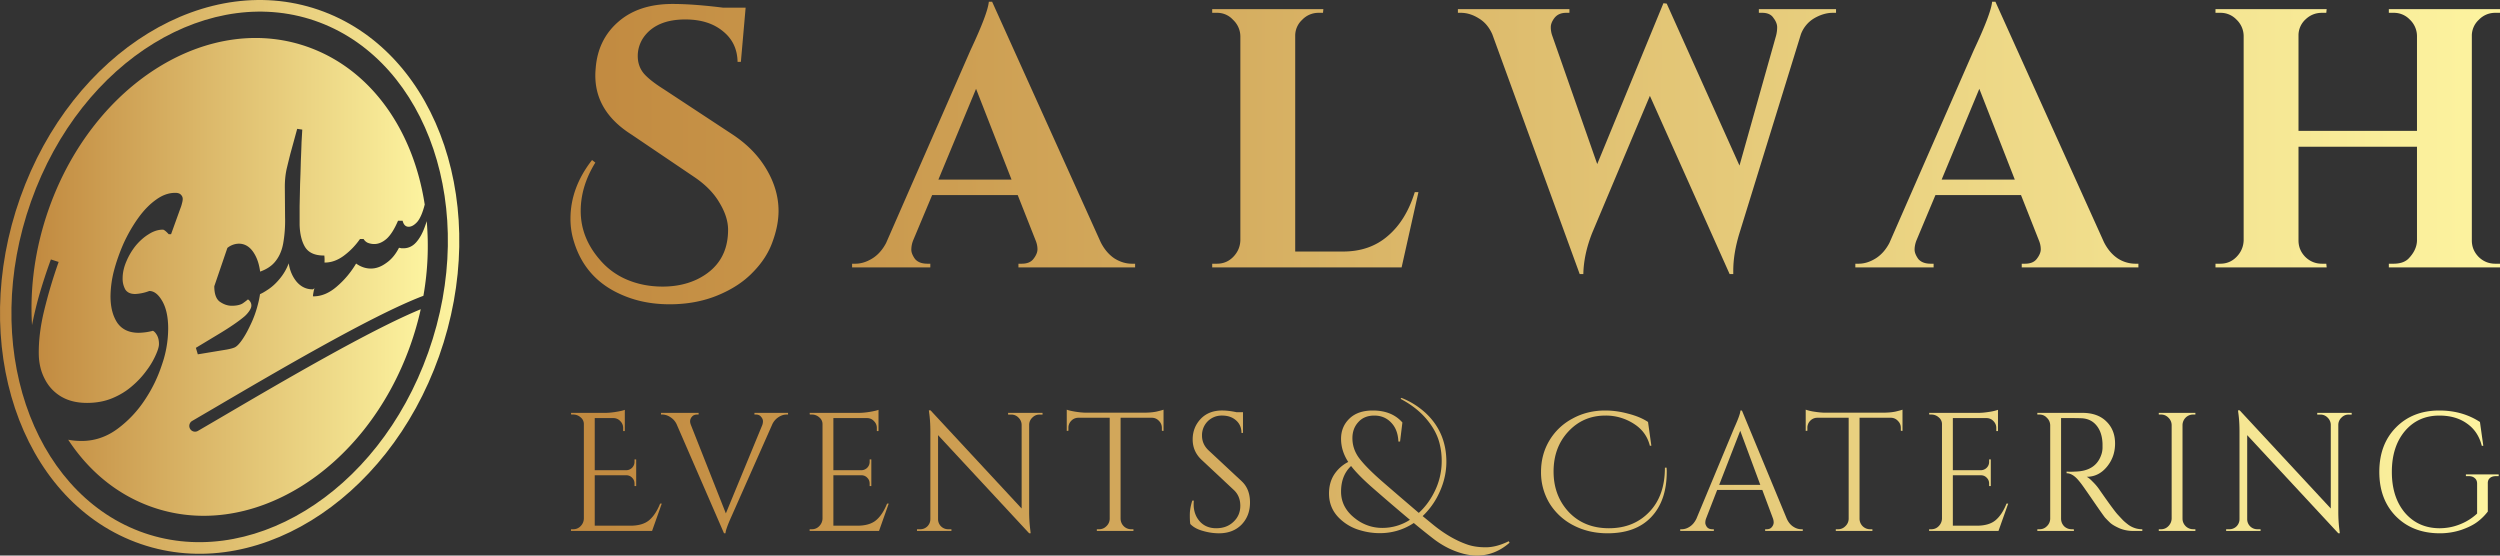
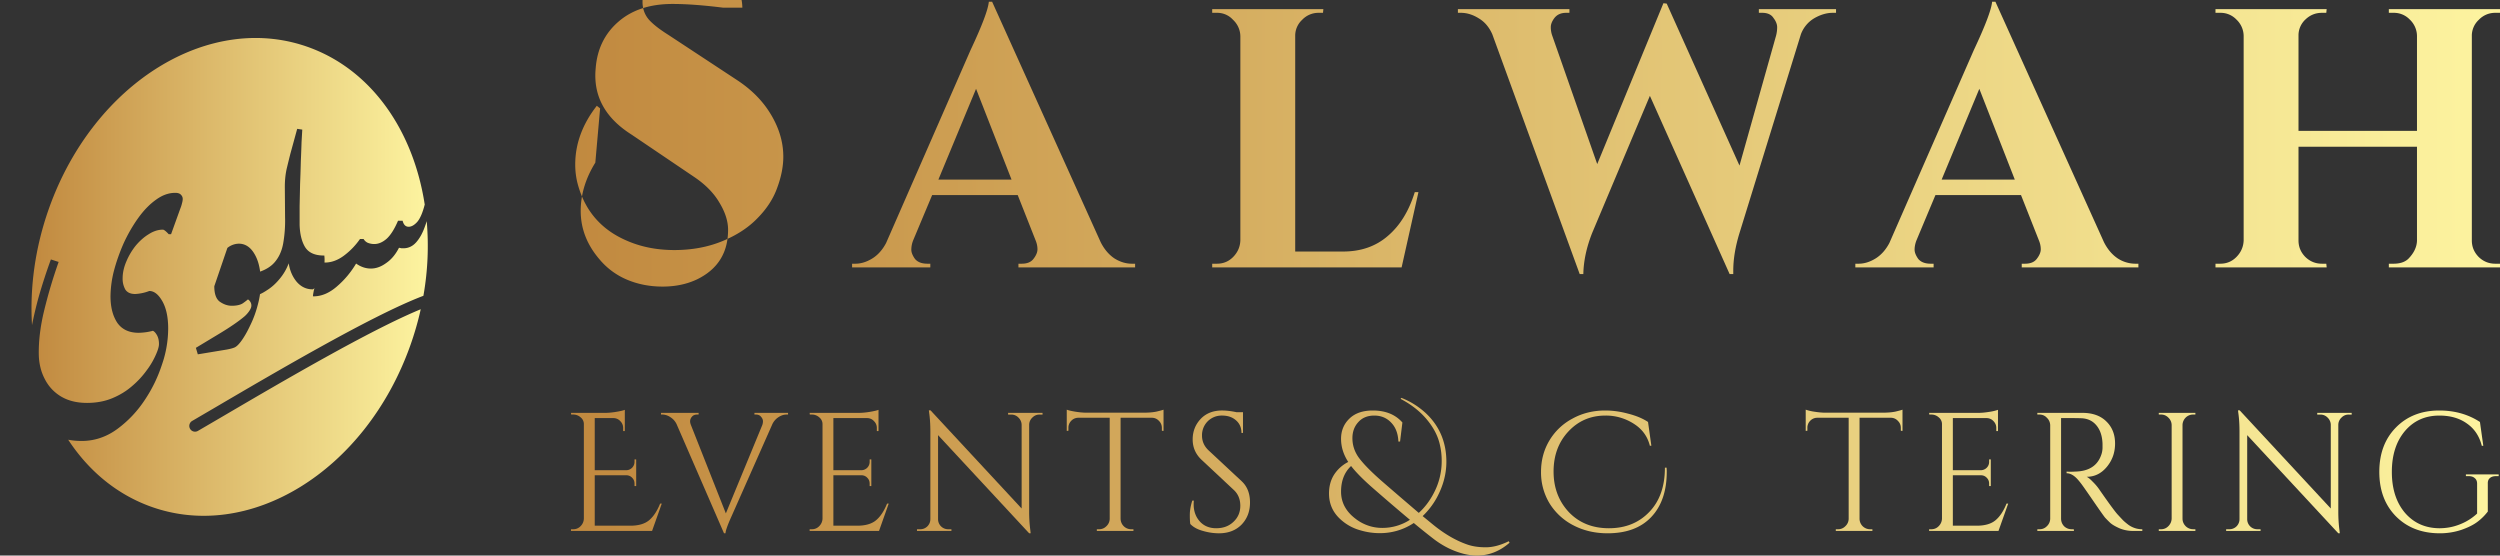
<svg xmlns="http://www.w3.org/2000/svg" width="180" height="40" fill="none">
  <rect width="100%" height="100%" fill="#333333" stroke="none" />
-   <path fill="url(#a)" d="M42.864 11.708c-.702 1.134-1.053 2.294-1.053 3.48 0 1.293.465 2.47 1.395 3.533a5.184 5.184 0 0 0 1.922 1.408c.79.337 1.65.505 2.58.505.931 0 1.765-.177 2.502-.531 1.475-.727 2.212-1.913 2.212-3.56 0-.62-.21-1.275-.632-1.966-.404-.69-1.018-1.31-1.843-1.86L45.47 9.69c-1.738-1.098-2.607-2.515-2.607-4.25 0-.177.009-.354.027-.531.105-1.364.64-2.47 1.606-3.321C45.48.719 46.787.285 48.42.285c1 0 2.211.089 3.633.266h1.633l-.343 3.905h-.237c-.017-.92-.368-1.656-1.053-2.205-.684-.567-1.588-.85-2.712-.85-1.369 0-2.36.416-2.975 1.249a2.356 2.356 0 0 0-.448 1.381c0 .496.15.92.448 1.275.298.337.772.708 1.422 1.116l4.923 3.24c1 .656 1.782 1.426 2.344 2.312.667 1.045 1 2.116 1 3.214 0 .708-.149 1.461-.447 2.258-.281.78-.755 1.505-1.422 2.178-.65.673-1.492 1.222-2.528 1.647-1.035.425-2.185.638-3.449.638-1.246 0-2.378-.221-3.397-.664-1.878-.797-3.071-2.187-3.58-4.17a5.504 5.504 0 0 1-.158-1.329c0-1.488.518-2.896 1.553-4.224l.237.186z" />
+   <path fill="url(#a)" d="M42.864 11.708c-.702 1.134-1.053 2.294-1.053 3.48 0 1.293.465 2.47 1.395 3.533a5.184 5.184 0 0 0 1.922 1.408c.79.337 1.65.505 2.58.505.931 0 1.765-.177 2.502-.531 1.475-.727 2.212-1.913 2.212-3.56 0-.62-.21-1.275-.632-1.966-.404-.69-1.018-1.31-1.843-1.86L45.47 9.69c-1.738-1.098-2.607-2.515-2.607-4.25 0-.177.009-.354.027-.531.105-1.364.64-2.47 1.606-3.321C45.48.719 46.787.285 48.42.285c1 0 2.211.089 3.633.266h1.633h-.237c-.017-.92-.368-1.656-1.053-2.205-.684-.567-1.588-.85-2.712-.85-1.369 0-2.36.416-2.975 1.249a2.356 2.356 0 0 0-.448 1.381c0 .496.15.92.448 1.275.298.337.772.708 1.422 1.116l4.923 3.24c1 .656 1.782 1.426 2.344 2.312.667 1.045 1 2.116 1 3.214 0 .708-.149 1.461-.447 2.258-.281.78-.755 1.505-1.422 2.178-.65.673-1.492 1.222-2.528 1.647-1.035.425-2.185.638-3.449.638-1.246 0-2.378-.221-3.397-.664-1.878-.797-3.071-2.187-3.58-4.17a5.504 5.504 0 0 1-.158-1.329c0-1.488.518-2.896 1.553-4.224l.237.186z" />
  <path fill="url(#b)" d="M81.49 18.987h.238v.266h-8.4v-.266h.238c.386 0 .667-.115.842-.345.193-.248.29-.479.29-.691 0-.213-.044-.425-.132-.638l-1.29-3.267h-6.161l-1.37 3.267a1.86 1.86 0 0 0-.13.664c0 .195.087.417.263.665.192.23.49.345.895.345h.21v.266H61.35v-.266h.237c.404 0 .807-.124 1.21-.372.405-.248.738-.62 1.001-1.116L69.88 3.606c.825-1.753 1.263-2.913 1.316-3.48h.237l7.82 17.32c.263.514.597.903 1 1.169.404.248.817.372 1.238.372zM67.564 12.93h5.266l-2.554-6.535-2.712 6.535z" />
  <path fill="url(#c)" d="M87.621 18.987c.456 0 .843-.16 1.159-.478.333-.337.508-.735.526-1.196V2.596a1.647 1.647 0 0 0-.526-1.168 1.528 1.528 0 0 0-1.16-.505h-.342V.657h8.004l-.026.266h-.316a1.61 1.61 0 0 0-1.185.505 1.55 1.55 0 0 0-.5 1.168V18.11h3.449c1.281 0 2.352-.372 3.212-1.116.878-.743 1.527-1.797 1.948-3.16h.264l-1.212 5.419H87.279v-.266h.342z" />
  <path fill="url(#d)" d="M132.194.923h-.237c-.439 0-.887.133-1.343.398a2.247 2.247 0 0 0-.948 1.143l-4.423 14.318c-.299.974-.448 1.877-.448 2.71v.239h-.263L118.792 6.9l-4.16 9.882c-.404 1.027-.614 2.01-.632 2.949h-.263l-6.293-17.267c-.228-.514-.553-.895-.974-1.143-.422-.265-.852-.398-1.29-.398h-.211V.657h8.03v.266h-.237c-.368 0-.649.124-.842.372-.176.23-.263.451-.263.664 0 .212.035.416.105.61L115 11.815 119.766.232l.237.027 5.24 11.662 2.633-9.351a2.36 2.36 0 0 0 .079-.611c0-.213-.088-.434-.264-.664-.158-.248-.43-.372-.816-.372h-.237V.657h5.556v.266z" />
  <path fill="url(#e)" d="M153.728 18.987h.237v.266h-8.4v-.266h.237c.387 0 .667-.115.843-.345.193-.248.29-.479.29-.691 0-.213-.044-.425-.132-.638l-1.29-3.267h-6.161l-1.369 3.267c-.088.23-.132.452-.132.664 0 .195.088.417.263.665.193.23.492.345.895.345h.211v.266h-5.635v-.266h.237c.404 0 .808-.124 1.212-.372.403-.248.737-.62 1-1.116l6.082-13.893c.825-1.753 1.264-2.913 1.317-3.48h.237l7.82 17.32c.263.514.596.903 1 1.169a2.34 2.34 0 0 0 1.238.372zm-13.929-6.057h5.266l-2.554-6.535-2.712 6.535z" />
  <path fill="url(#f)" d="M172.338 18.987c.456 0 .807-.115 1.053-.345.404-.408.614-.842.632-1.302v-6.774h-8.531v6.747c0 .46.167.86.501 1.196.333.319.728.478 1.184.478h.316l.027.266h-8.005v-.266h.343c.456 0 .842-.16 1.158-.478.334-.337.509-.735.527-1.196V2.57a1.647 1.647 0 0 0-.527-1.169 1.568 1.568 0 0 0-1.158-.478h-.343V.657h8.005l-.027.266h-.316c-.456 0-.851.16-1.184.478a1.554 1.554 0 0 0-.501 1.169v6.854h8.531V2.57a1.647 1.647 0 0 0-.527-1.169 1.568 1.568 0 0 0-1.158-.478h-.342V.657H180v.266h-.342a1.61 1.61 0 0 0-1.185.505 1.554 1.554 0 0 0-.501 1.168v14.717c0 .46.167.86.501 1.196.333.319.728.478 1.185.478H180v.266h-8.004v-.266h.342z" />
  <path fill="url(#g)" d="M41.268 38.106a.717.717 0 0 0 .53-.219.795.795 0 0 0 .24-.546v-6.8a.612.612 0 0 0-.228-.487.782.782 0 0 0-.542-.206h-.145l-.012-.121h2.444c.248 0 .517-.025.806-.073.297-.049.506-.098.626-.146v1.53h-.12v-.218a.682.682 0 0 0-.205-.498.66.66 0 0 0-.47-.219h-1.371v3.752h2.286a.6.6 0 0 0 .578-.607v-.17h.12v1.919h-.12v-.182c0-.162-.056-.3-.168-.413a.557.557 0 0 0-.398-.182h-2.298v3.63h2.563c.594 0 1.047-.133 1.36-.4.313-.267.574-.664.783-1.19h.12l-.698 1.967h-5.838v-.121h.157z" />
  <path fill="url(#h)" d="M54.32 29.727h2.419v.121h-.109c-.2 0-.397.065-.59.194a1.23 1.23 0 0 0-.457.559l-2.9 6.545c-.297.656-.446 1.073-.446 1.251h-.108l-3.382-7.784a1.197 1.197 0 0 0-.47-.57 1.046 1.046 0 0 0-.59-.195h-.096v-.121H50.3v.121h-.108c-.169 0-.297.057-.385.17a.506.506 0 0 0-.12.304c0 .089.02.182.06.279l2.515 6.363 2.624-6.363a.89.89 0 0 0 .048-.28.482.482 0 0 0-.132-.303c-.08-.113-.205-.17-.373-.17h-.109v-.121z" />
  <path fill="url(#i)" d="M58.45 38.106a.717.717 0 0 0 .53-.219.795.795 0 0 0 .241-.546v-6.8a.612.612 0 0 0-.229-.487.781.781 0 0 0-.541-.206h-.145l-.012-.121h3.527c.249 0 .518-.025.806-.073.297-.049.506-.098.626-.146v1.53h-.12v-.218a.681.681 0 0 0-.205-.498.66.66 0 0 0-.47-.219h-2.455v3.752h2.035a.6.6 0 0 0 .577-.607v-.17h.12v1.919h-.12v-.182c0-.162-.056-.3-.168-.413a.557.557 0 0 0-.397-.182h-2.047v3.63h1.722c.593 0 1.047-.133 1.36-.4.313-.267.573-.664.782-1.19h.12l-.698 1.967h-4.995v-.121h.157z" />
  <path fill="url(#j)" d="M74.846 29.848c-.2 0-.373.073-.517.219a.718.718 0 0 0-.23.51v6.266c0 .47.029.915.085 1.336l.024.218H74.1l-6.56-7.067v6.047a.724.724 0 0 0 .734.729h.229v.121h-2.48v-.121h.23a.724.724 0 0 0 .733-.741v-6.303c0-.494-.028-.935-.084-1.323l-.024-.195h.12l6.56 7.068V30.59a.732.732 0 0 0-.229-.522.704.704 0 0 0-.517-.219h-.229v-.121h2.48v.121h-.217z" />
  <path fill="url(#k)" d="M83.654 30.807a.682.682 0 0 0-.204-.497.682.682 0 0 0-.481-.231h-2.287v7.274c.008.21.084.389.228.534a.758.758 0 0 0 .542.219h.156v.121h-2.636v-.121h.157a.717.717 0 0 0 .53-.219.74.74 0 0 0 .24-.522v-7.286h-2.287a.694.694 0 0 0-.493.23.704.704 0 0 0-.193.498v.207l-.12.012v-1.53c.12.048.329.097.626.146.297.048.57.072.818.072h4.069c.393 0 .718-.028.974-.085.265-.064.426-.109.482-.133v1.53l-.12-.012v-.207z" />
  <path fill="url(#l)" d="M85.703 37.73c-.024-.114-.036-.333-.036-.656 0-.324.06-.668.18-1.033h.109a2.946 2.946 0 0 0-.013.268c0 .493.149.906.446 1.238.297.324.69.486 1.18.486.505 0 .918-.154 1.24-.462.328-.307.493-.692.493-1.153 0-.47-.157-.85-.47-1.142l-2.31-2.161c-.434-.405-.65-.895-.65-1.47s.188-1.064.565-1.47c.385-.412.903-.619 1.553-.619.305 0 .65.041 1.035.122h.47v1.494h-.11c0-.38-.132-.684-.396-.911-.257-.227-.59-.34-1-.34a1.42 1.42 0 0 0-1.035.413 1.41 1.41 0 0 0-.409 1.032c0 .413.16.77.482 1.069l2.37 2.21c.402.372.603.882.603 1.53s-.205 1.182-.614 1.603c-.41.413-.955.62-1.637.62a4.18 4.18 0 0 1-1.131-.17c-.394-.106-.699-.272-.915-.499z" />
  <path fill="url(#m)" d="M108.689 39.077c-.707.616-1.489.923-2.348.923-.609 0-1.271-.166-1.986-.498a6.556 6.556 0 0 1-1.203-.753 47.743 47.743 0 0 1-1.36-1.093 4.356 4.356 0 0 1-2.468.73c-.457 0-.906-.066-1.348-.195a3.463 3.463 0 0 1-1.613-.947c-.45-.47-.674-1.04-.674-1.713 0-.518.12-.967.361-1.348a2.64 2.64 0 0 1 1.023-.923c-.345-.534-.517-1.088-.517-1.663 0-.583.2-1.069.602-1.457.4-.39.963-.584 1.685-.584.915 0 1.625.288 2.13.863l-.168 1.372h-.121c-.024-.575-.196-1.028-.517-1.36-.321-.34-.726-.51-1.216-.51s-.874.158-1.155.474c-.281.307-.422.692-.422 1.153 0 .518.16.996.482 1.433.329.437.866.984 1.613 1.64.754.655 1.649 1.424 2.684 2.307.433-.397.79-.866 1.071-1.409a4.92 4.92 0 0 0 .578-2.356c0-.404-.048-.805-.145-1.202-.144-.607-.457-1.198-.938-1.773-.482-.575-1.108-1.065-1.878-1.47l.06-.072a5.654 5.654 0 0 1 1.721 1.068c1.011.931 1.517 2.11 1.517 3.534 0 .89-.237 1.765-.71 2.623a5.416 5.416 0 0 1-.999 1.288l.77.631c.818.664 1.637 1.138 2.455 1.42.378.13.819.195 1.324.195.506 0 1.056-.145 1.649-.437l.061.11zm-11.086-1.724a3.1 3.1 0 0 0 1.938.656 3.65 3.65 0 0 0 1.974-.583 172.215 172.215 0 0 1-2.708-2.32c-.69-.607-1.2-1.125-1.529-1.554-.481.453-.722 1.069-.722 1.846 0 .777.349 1.429 1.047 1.955z" />
  <path fill="url(#n)" d="M120.006 33.965c0 1.392-.373 2.481-1.12 3.266-.738.778-1.785 1.166-3.141 1.166-.915 0-1.741-.194-2.48-.583a4.343 4.343 0 0 1-1.709-1.59 4.3 4.3 0 0 1-.602-2.247c0-.834.201-1.587.602-2.259a4.233 4.233 0 0 1 1.661-1.578c.706-.39 1.493-.584 2.359-.584.546 0 1.1.078 1.661.231.57.146 1.044.344 1.421.595l.24 1.713h-.108c-.168-.68-.558-1.21-1.167-1.591a3.708 3.708 0 0 0-2.035-.583c-1.067 0-1.958.384-2.672 1.154-.706.76-1.059 1.72-1.059 2.878 0 1.157.365 2.129 1.095 2.914.739.777 1.702 1.166 2.889 1.166 1.188 0 2.155-.389 2.901-1.166.754-.777 1.131-1.842 1.131-3.194h.121c.008.097.012.195.012.292z" />
-   <path fill="url(#o)" d="M129.703 38.106h.096v.121h-2.708v-.121h.108c.169 0 .293-.053.373-.158a.525.525 0 0 0 .133-.316.927.927 0 0 0-.048-.291l-.771-2.065h-3.25l-.806 2.077a.927.927 0 0 0-.048.291c0 .09.04.19.12.304.088.105.217.158.385.158h.109v.121h-2.42v-.121h.109c.2 0 .397-.065.59-.195.192-.129.349-.32.469-.57l2.72-6.534c.297-.655.445-1.072.445-1.25h.109l3.226 7.784c.112.25.264.441.457.57.193.13.393.195.602.195zm-5.922-3.194h2.961l-1.445-3.898-1.516 3.898z" />
  <path fill="url(#p)" d="M136.86 30.807a.684.684 0 0 0-.205-.497.682.682 0 0 0-.481-.231h-2.287v7.274a.759.759 0 0 0 .77.753h.156v.121h-2.636v-.121h.157a.718.718 0 0 0 .53-.219.741.741 0 0 0 .24-.522v-7.286h-2.287a.693.693 0 0 0-.493.23.702.702 0 0 0-.193.498v.207l-.12.012v-1.53a3.3 3.3 0 0 0 .626.146c.297.048.57.072.818.072h4.069c.393 0 .718-.028.975-.085.264-.064.425-.109.481-.133v1.53l-.12-.012v-.207z" />
  <path fill="url(#q)" d="M139.052 38.106a.718.718 0 0 0 .53-.219.798.798 0 0 0 .241-.546v-6.8a.613.613 0 0 0-.229-.487.783.783 0 0 0-.542-.206h-.144l-.012-.121h3.526c.249 0 .518-.025.807-.073a3.33 3.33 0 0 0 .626-.146v1.53h-.121v-.218a.683.683 0 0 0-.204-.498.661.661 0 0 0-.47-.219h-2.455v3.752h2.034a.598.598 0 0 0 .409-.182.577.577 0 0 0 .169-.425v-.17h.12v1.919h-.12v-.182c0-.162-.056-.3-.169-.413a.555.555 0 0 0-.397-.182h-2.046v3.63h1.721c.594 0 1.047-.133 1.36-.4.313-.267.574-.664.783-1.19h.12l-.698 1.967h-4.995v-.121h.156z" />
  <path fill="url(#r)" d="M149.167 30.103h-.77v7.238c0 .21.072.392.217.546a.771.771 0 0 0 .553.219h.145l.012.121h-2.636v-.121h.156a.717.717 0 0 0 .53-.219.755.755 0 0 0 .241-.534v-6.74a.755.755 0 0 0-.241-.534.698.698 0 0 0-.53-.231h-.156v-.121h3.25c.73 0 1.304.206 1.721.619.417.405.626.935.626 1.59 0 .648-.201 1.211-.602 1.689-.393.47-.875.704-1.444.704.12.057.26.17.421.34.168.162.317.332.445.51.69.996 1.14 1.611 1.348 1.846.209.227.357.385.446.474.088.08.184.161.289.242a1.683 1.683 0 0 0 1.059.365v.121h-.662a2.52 2.52 0 0 1-.963-.182c-.297-.13-.522-.259-.674-.389a8.267 8.267 0 0 1-.385-.388c-.105-.13-.402-.55-.891-1.263-.49-.713-.774-1.117-.855-1.215a4.609 4.609 0 0 0-.252-.303c-.257-.275-.514-.413-.771-.413v-.121c.064.008.149.012.253.012.104 0 .233-.004.385-.012.995-.025 1.621-.446 1.878-1.263a1.59 1.59 0 0 0 .072-.45v-.279c-.016-.542-.156-.98-.421-1.311-.265-.332-.622-.51-1.071-.535a17.759 17.759 0 0 0-.723-.012z" />
  <path fill="url(#s)" d="M155.589 38.106a.716.716 0 0 0 .529-.219.794.794 0 0 0 .241-.546V30.6a.75.75 0 0 0-.241-.534.716.716 0 0 0-.529-.219h-.157v-.121h2.636v.121h-.156a.757.757 0 0 0-.542.219.776.776 0 0 0-.229.534v6.74c0 .21.077.392.229.546a.757.757 0 0 0 .542.219h.156v.121h-2.636v-.121h.157z" />
  <path fill="url(#t)" d="M169.104 29.848c-.2 0-.373.073-.517.219a.716.716 0 0 0-.229.51v6.266c0 .47.028.915.084 1.336l.024.218h-.108l-6.56-7.067v6.047a.723.723 0 0 0 .734.729h.229v.121h-2.479v-.121h.228a.726.726 0 0 0 .518-.207.732.732 0 0 0 .216-.534v-6.303c0-.494-.028-.935-.084-1.323l-.024-.195h.12l6.56 7.068V30.59a.732.732 0 0 0-.228-.522.705.705 0 0 0-.518-.219h-.229v-.121h2.48v.121h-.217z" />
  <path fill="url(#u)" d="M175.631 38.397c-1.283-.008-2.327-.417-3.129-1.226-.794-.81-1.192-1.874-1.192-3.194 0-1.32.398-2.384 1.192-3.194.802-.818 1.846-1.227 3.129-1.227 1.108 0 2.083.276 2.925.826l.241 1.713h-.108c-.177-.697-.534-1.231-1.072-1.603-.529-.38-1.191-.571-1.986-.571-1.019 0-1.845.372-2.479 1.117-.626.745-.939 1.725-.939 2.939s.313 2.194.939 2.939c.634.736 1.46 1.109 2.479 1.117.522 0 1.015-.093 1.481-.28a3.847 3.847 0 0 0 1.24-.777v-2.149c0-.178-.057-.312-.169-.4-.104-.098-.253-.146-.445-.146h-.193v-.122h2.359v.122h-.18c-.201 0-.353.048-.458.145-.104.09-.152.223-.144.401v2.004a3.831 3.831 0 0 1-.746.74c-.289.22-.678.413-1.168.583a4.918 4.918 0 0 1-1.577.243z" />
-   <path fill="url(#v)" fill-rule="evenodd" d="M10.05 38.255c7.738 2.93 17.135-2.6 20.785-12.887 3.65-10.288-.059-20.812-7.816-23.75-7.737-2.93-17.134 2.6-20.784 12.887-3.65 10.288.06 20.812 7.816 23.75zm-.29.777c8.327 3.154 18.111-2.838 21.854-13.385 3.742-10.546.025-21.652-8.303-24.806C14.983-2.313 5.199 3.68 1.457 14.226c-3.743 10.546-.025 21.652 8.302 24.806z" clip-rule="evenodd" />
  <path fill="url(#w)" fill-rule="evenodd" d="M29.545 24.864c-3.229 9.1-11.67 14.27-18.856 11.548-2.401-.909-4.358-2.584-5.779-4.752.299.059.622.089.97.089.919 0 1.768-.283 2.547-.848a8.152 8.152 0 0 0 2.024-2.145c.512-.769.913-1.598 1.204-2.487a7.98 7.98 0 0 0 .454-2.614c0-.817-.14-1.472-.419-1.965-.28-.492-.593-.739-.942-.739a3.266 3.266 0 0 1-1.012.217c-.337 0-.576-.108-.715-.325a1.595 1.595 0 0 1-.192-.793c0-.396.087-.8.261-1.208a4.74 4.74 0 0 1 .68-1.153c.292-.349.606-.625.943-.83.337-.216.675-.324 1.012-.324.081 0 .22.108.419.325h.174l.663-1.84a2.37 2.37 0 0 0 .122-.378c.035-.12.053-.228.053-.324a.403.403 0 0 0-.123-.288c-.08-.097-.22-.145-.418-.145-.477 0-.942.169-1.396.505-.454.324-.878.763-1.274 1.316-.395.553-.744 1.16-1.047 1.82-.29.661-.523 1.322-.697 1.983a7.657 7.657 0 0 0-.245 1.82c0 .782.163 1.419.489 1.912.337.48.849.72 1.535.72a4.197 4.197 0 0 0 1.029-.144c.105.048.204.157.297.325s.14.378.14.63c0 .181-.076.44-.227.776a5.45 5.45 0 0 1-.646 1.1 6.323 6.323 0 0 1-1.046 1.135c-.408.36-.884.655-1.431.883-.547.229-1.158.343-1.832.343-.721 0-1.338-.15-1.85-.45a3.055 3.055 0 0 1-1.186-1.263c-.28-.528-.425-1.13-.436-1.802-.012-.974.116-2.013.384-3.119a35.814 35.814 0 0 1 1.046-3.515l-.558-.18a39.45 39.45 0 0 0-.89 2.74 29.21 29.21 0 0 0-.469 1.984c-.164-2.698.218-5.57 1.22-8.395C6.755 5.91 15.196.74 22.382 3.46c4.47 1.694 7.401 6.043 8.2 11.28h-.005c-.151.589-.332 1.003-.541 1.243-.21.229-.413.343-.61.343-.222 0-.367-.144-.437-.433h-.331c-.256.601-.53 1.034-.82 1.298-.291.253-.588.379-.89.379-.163 0-.32-.03-.471-.09a.671.671 0 0 1-.297-.27h-.262a5.155 5.155 0 0 1-1.169 1.207c-.442.324-.895.487-1.36.487h-.026a2.745 2.745 0 0 0-.011-.506h-.035c-.64 0-1.087-.198-1.343-.595-.245-.396-.378-.931-.402-1.604v-1.352l.035-1.622c.024-.565.04-1.106.053-1.623.023-.516.04-.973.052-1.37l.052-.9-.366-.055-.489 1.785c-.058.228-.14.558-.244.991-.105.42-.157.89-.157 1.406l.017 2.2a9.411 9.411 0 0 1-.14 1.892c-.104.553-.319 1.01-.645 1.37-.243.269-.58.48-1.01.636-.065-.49-.194-.902-.387-1.237-.291-.517-.675-.776-1.152-.776a1.345 1.345 0 0 0-.82.307l-.942 2.758c0 .553.134.925.401 1.117.28.193.564.289.855.289.349 0 .617-.06.803-.18.186-.133.302-.223.349-.27.046 0 .099.041.157.125a.49.49 0 0 1 .104.325c0 .096-.046.216-.14.36a1.983 1.983 0 0 1-.366.415c-.43.36-1.035.775-1.814 1.244l-1.675 1.01.14.468 2.076-.343c.267-.048.465-.102.593-.162.14-.072.297-.228.471-.469.21-.288.419-.654.628-1.1a7.65 7.65 0 0 0 .541-1.46c.075-.266.13-.532.168-.799.152-.067.305-.153.462-.257.337-.205.646-.475.925-.812a3.79 3.79 0 0 0 .68-1.153c.082.528.274.973.576 1.334.314.36.692.54 1.134.54h.035a.969.969 0 0 0 .109-.082l-.038.137c-.046.217-.07.367-.07.451h.035c.57 0 1.123-.228 1.658-.685a6.58 6.58 0 0 0 1.413-1.676c.338.24.692.36 1.064.36.373 0 .74-.132 1.1-.396.372-.253.68-.62.924-1.1.07.012.128.024.175.036h.14c.36 0 .668-.144.924-.432.256-.289.465-.667.628-1.136.047-.125.09-.253.13-.384a20.61 20.61 0 0 1-.239 5.374c-1.907.72-4.704 2.177-7.55 3.758-2.598 1.442-5.27 3.008-7.402 4.258l-1.697.993a.416.416 0 0 0-.15.568.412.412 0 0 0 .564.15c.514-.299 1.087-.635 1.705-.996 2.132-1.25 4.792-2.809 7.38-4.246 2.63-1.462 5.153-2.777 6.958-3.518a22.14 22.14 0 0 1-.748 2.599z" clip-rule="evenodd" />
  <defs>
    <linearGradient id="a" x1="41.074" x2="180" y1="20.063" y2="20.063" gradientUnits="userSpaceOnUse">
      <stop stop-color="#C1893F" />
      <stop offset="1" stop-color="#FDF4A0" />
    </linearGradient>
    <linearGradient id="b" x1="41.074" x2="180" y1="20.063" y2="20.063" gradientUnits="userSpaceOnUse">
      <stop stop-color="#C1893F" />
      <stop offset="1" stop-color="#FDF4A0" />
    </linearGradient>
    <linearGradient id="c" x1="41.074" x2="180" y1="20.063" y2="20.063" gradientUnits="userSpaceOnUse">
      <stop stop-color="#C1893F" />
      <stop offset="1" stop-color="#FDF4A0" />
    </linearGradient>
    <linearGradient id="d" x1="41.074" x2="180" y1="20.063" y2="20.063" gradientUnits="userSpaceOnUse">
      <stop stop-color="#C1893F" />
      <stop offset="1" stop-color="#FDF4A0" />
    </linearGradient>
    <linearGradient id="e" x1="41.074" x2="180" y1="20.063" y2="20.063" gradientUnits="userSpaceOnUse">
      <stop stop-color="#C1893F" />
      <stop offset="1" stop-color="#FDF4A0" />
    </linearGradient>
    <linearGradient id="f" x1="41.074" x2="180" y1="20.063" y2="20.063" gradientUnits="userSpaceOnUse">
      <stop stop-color="#C1893F" />
      <stop offset="1" stop-color="#FDF4A0" />
    </linearGradient>
    <linearGradient id="g" x1="41.074" x2="180" y1="20.063" y2="20.063" gradientUnits="userSpaceOnUse">
      <stop stop-color="#C1893F" />
      <stop offset="1" stop-color="#FDF4A0" />
    </linearGradient>
    <linearGradient id="h" x1="41.074" x2="180" y1="20.063" y2="20.063" gradientUnits="userSpaceOnUse">
      <stop stop-color="#C1893F" />
      <stop offset="1" stop-color="#FDF4A0" />
    </linearGradient>
    <linearGradient id="i" x1="41.074" x2="180" y1="20.063" y2="20.063" gradientUnits="userSpaceOnUse">
      <stop stop-color="#C1893F" />
      <stop offset="1" stop-color="#FDF4A0" />
    </linearGradient>
    <linearGradient id="j" x1="41.074" x2="180" y1="20.063" y2="20.063" gradientUnits="userSpaceOnUse">
      <stop stop-color="#C1893F" />
      <stop offset="1" stop-color="#FDF4A0" />
    </linearGradient>
    <linearGradient id="k" x1="41.074" x2="180" y1="20.063" y2="20.063" gradientUnits="userSpaceOnUse">
      <stop stop-color="#C1893F" />
      <stop offset="1" stop-color="#FDF4A0" />
    </linearGradient>
    <linearGradient id="l" x1="41.074" x2="180" y1="20.063" y2="20.063" gradientUnits="userSpaceOnUse">
      <stop stop-color="#C1893F" />
      <stop offset="1" stop-color="#FDF4A0" />
    </linearGradient>
    <linearGradient id="m" x1="41.074" x2="180" y1="20.063" y2="20.063" gradientUnits="userSpaceOnUse">
      <stop stop-color="#C1893F" />
      <stop offset="1" stop-color="#FDF4A0" />
    </linearGradient>
    <linearGradient id="n" x1="41.074" x2="180" y1="20.063" y2="20.063" gradientUnits="userSpaceOnUse">
      <stop stop-color="#C1893F" />
      <stop offset="1" stop-color="#FDF4A0" />
    </linearGradient>
    <linearGradient id="o" x1="41.074" x2="180" y1="20.063" y2="20.063" gradientUnits="userSpaceOnUse">
      <stop stop-color="#C1893F" />
      <stop offset="1" stop-color="#FDF4A0" />
    </linearGradient>
    <linearGradient id="p" x1="41.074" x2="180" y1="20.063" y2="20.063" gradientUnits="userSpaceOnUse">
      <stop stop-color="#C1893F" />
      <stop offset="1" stop-color="#FDF4A0" />
    </linearGradient>
    <linearGradient id="q" x1="41.074" x2="180" y1="20.063" y2="20.063" gradientUnits="userSpaceOnUse">
      <stop stop-color="#C1893F" />
      <stop offset="1" stop-color="#FDF4A0" />
    </linearGradient>
    <linearGradient id="r" x1="41.074" x2="180" y1="20.063" y2="20.063" gradientUnits="userSpaceOnUse">
      <stop stop-color="#C1893F" />
      <stop offset="1" stop-color="#FDF4A0" />
    </linearGradient>
    <linearGradient id="s" x1="41.074" x2="180" y1="20.063" y2="20.063" gradientUnits="userSpaceOnUse">
      <stop stop-color="#C1893F" />
      <stop offset="1" stop-color="#FDF4A0" />
    </linearGradient>
    <linearGradient id="t" x1="41.074" x2="180" y1="20.063" y2="20.063" gradientUnits="userSpaceOnUse">
      <stop stop-color="#C1893F" />
      <stop offset="1" stop-color="#FDF4A0" />
    </linearGradient>
    <linearGradient id="u" x1="41.074" x2="180" y1="20.063" y2="20.063" gradientUnits="userSpaceOnUse">
      <stop stop-color="#C1893F" />
      <stop offset="1" stop-color="#FDF4A0" />
    </linearGradient>
    <linearGradient id="v" x1="0" x2="33.07" y1="19.936" y2="19.936" gradientUnits="userSpaceOnUse">
      <stop stop-color="#C1893F" />
      <stop offset="1" stop-color="#FDF4A0" />
    </linearGradient>
    <linearGradient id="w" x1="2.269" x2="30.802" y1="19.936" y2="19.936" gradientUnits="userSpaceOnUse">
      <stop stop-color="#C1893F" />
      <stop offset="1" stop-color="#FDF4A0" />
    </linearGradient>
  </defs>
</svg>